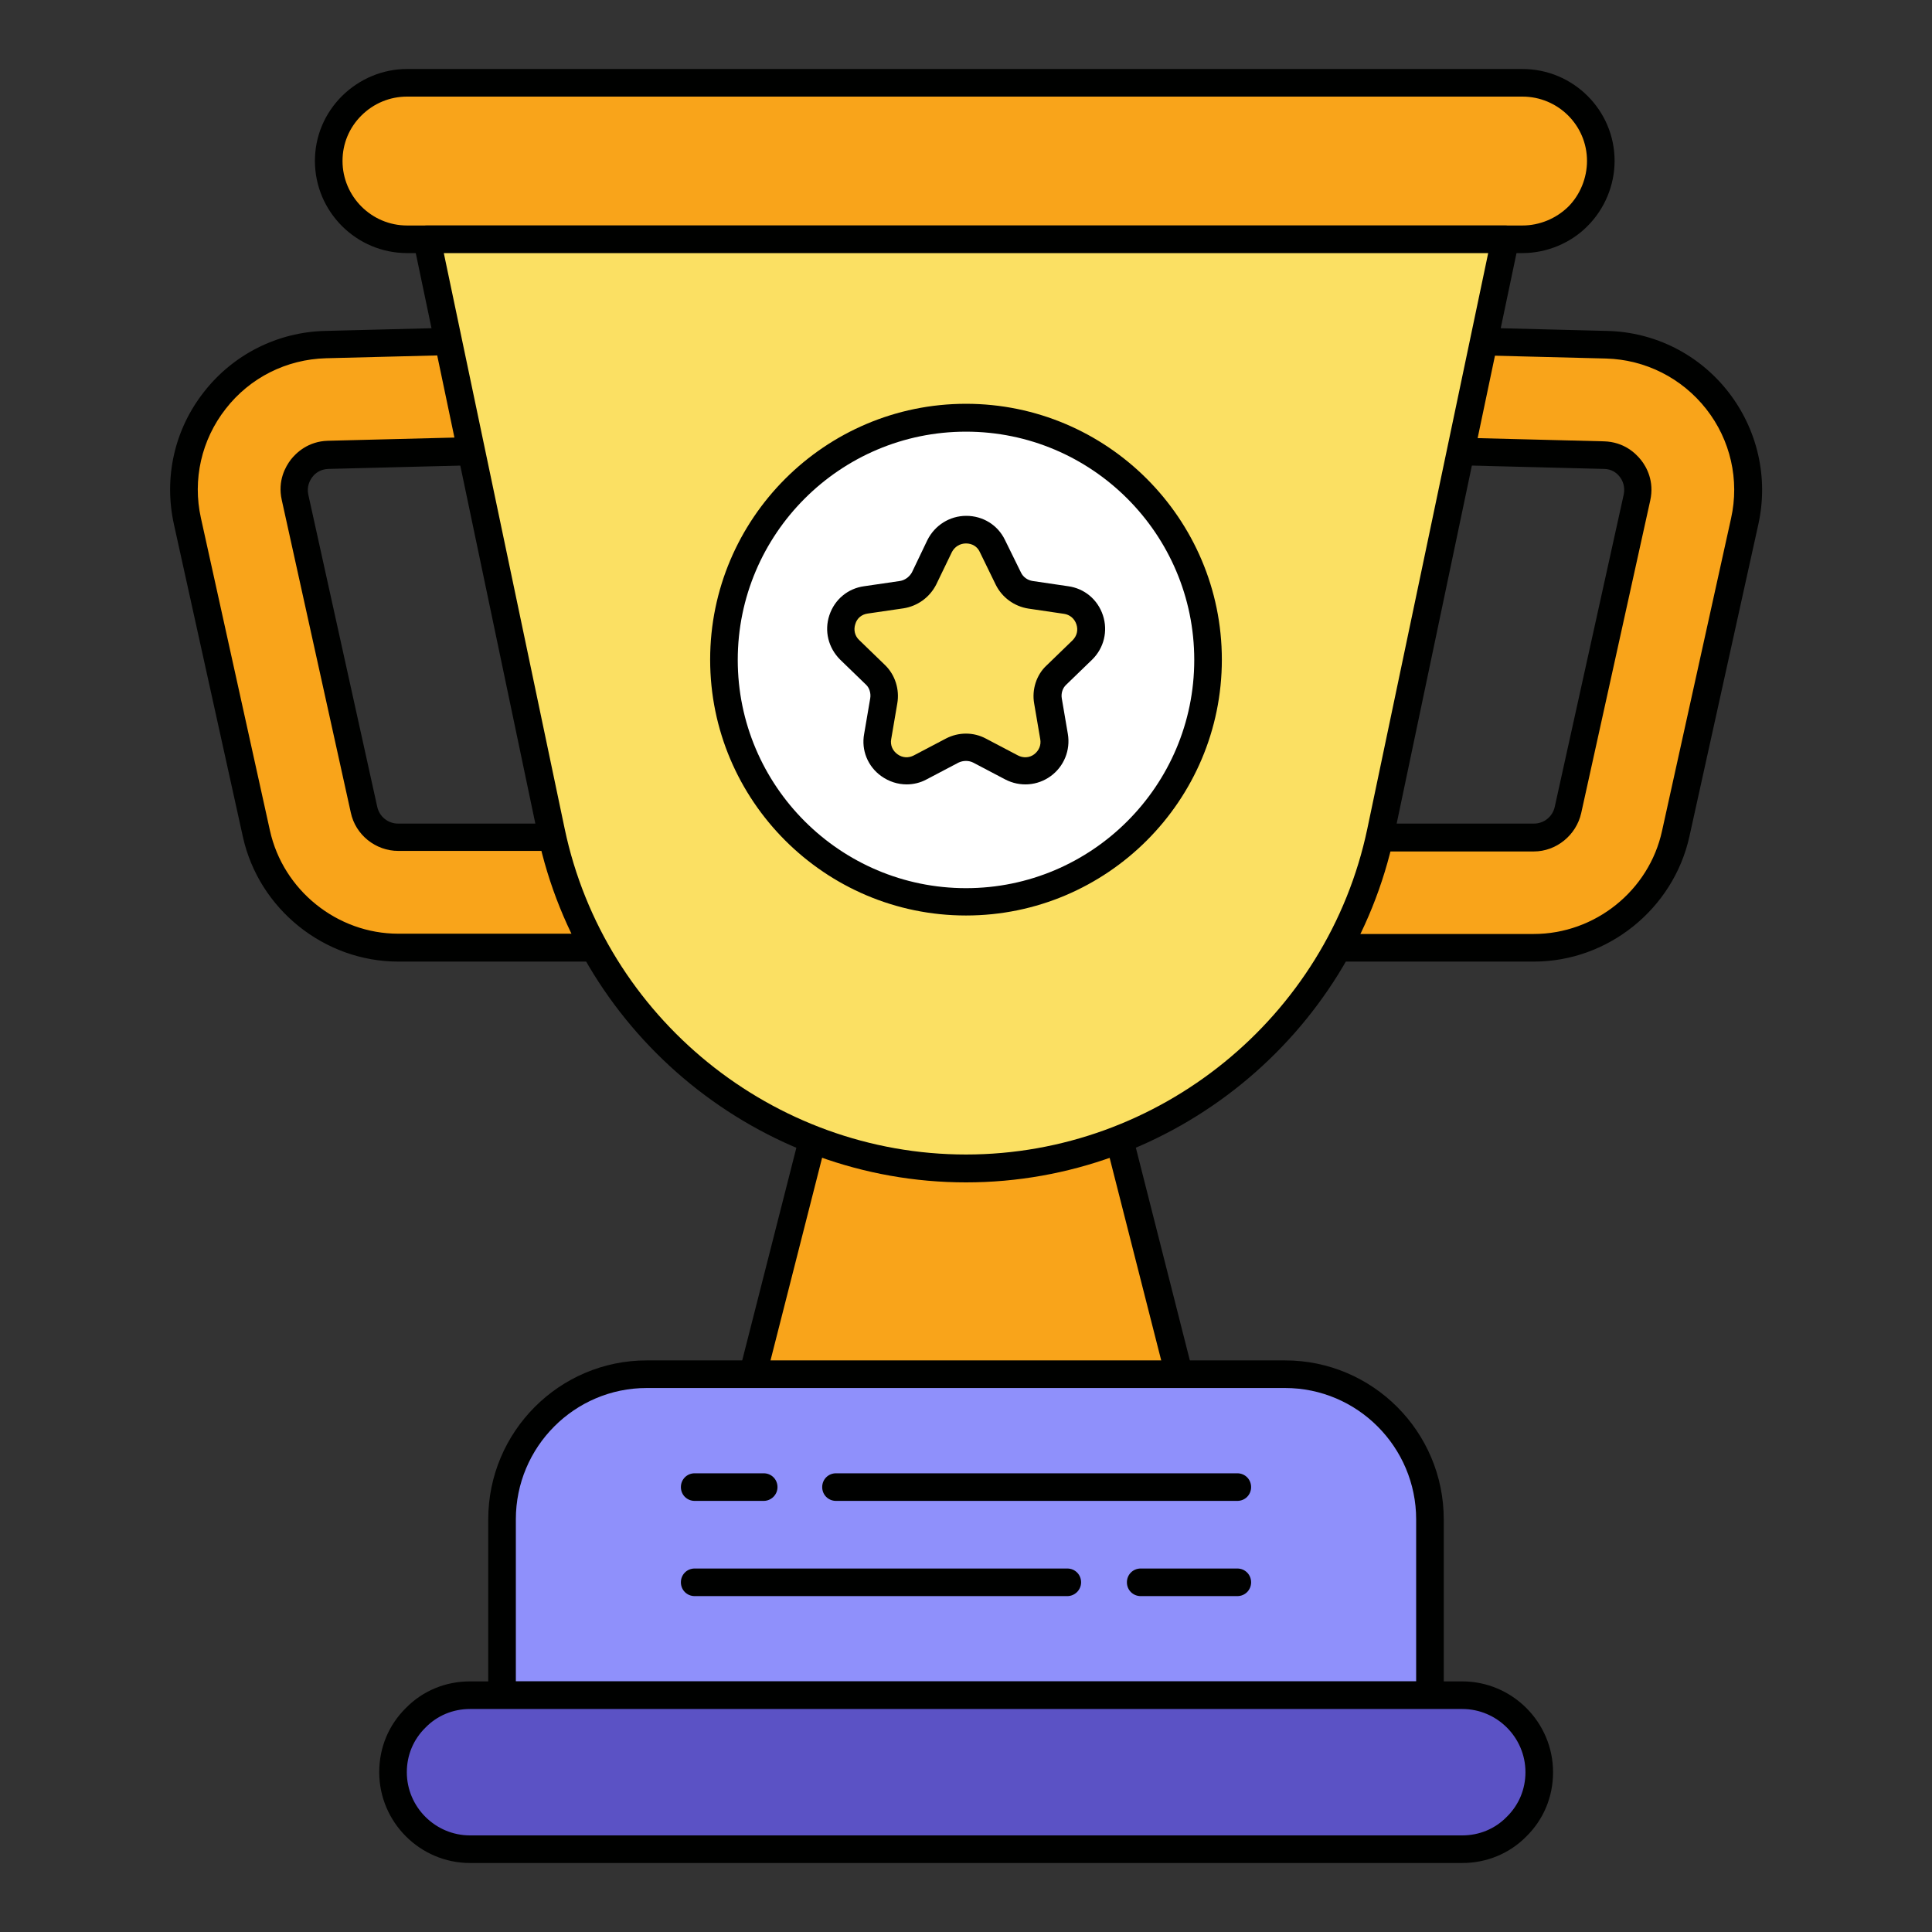
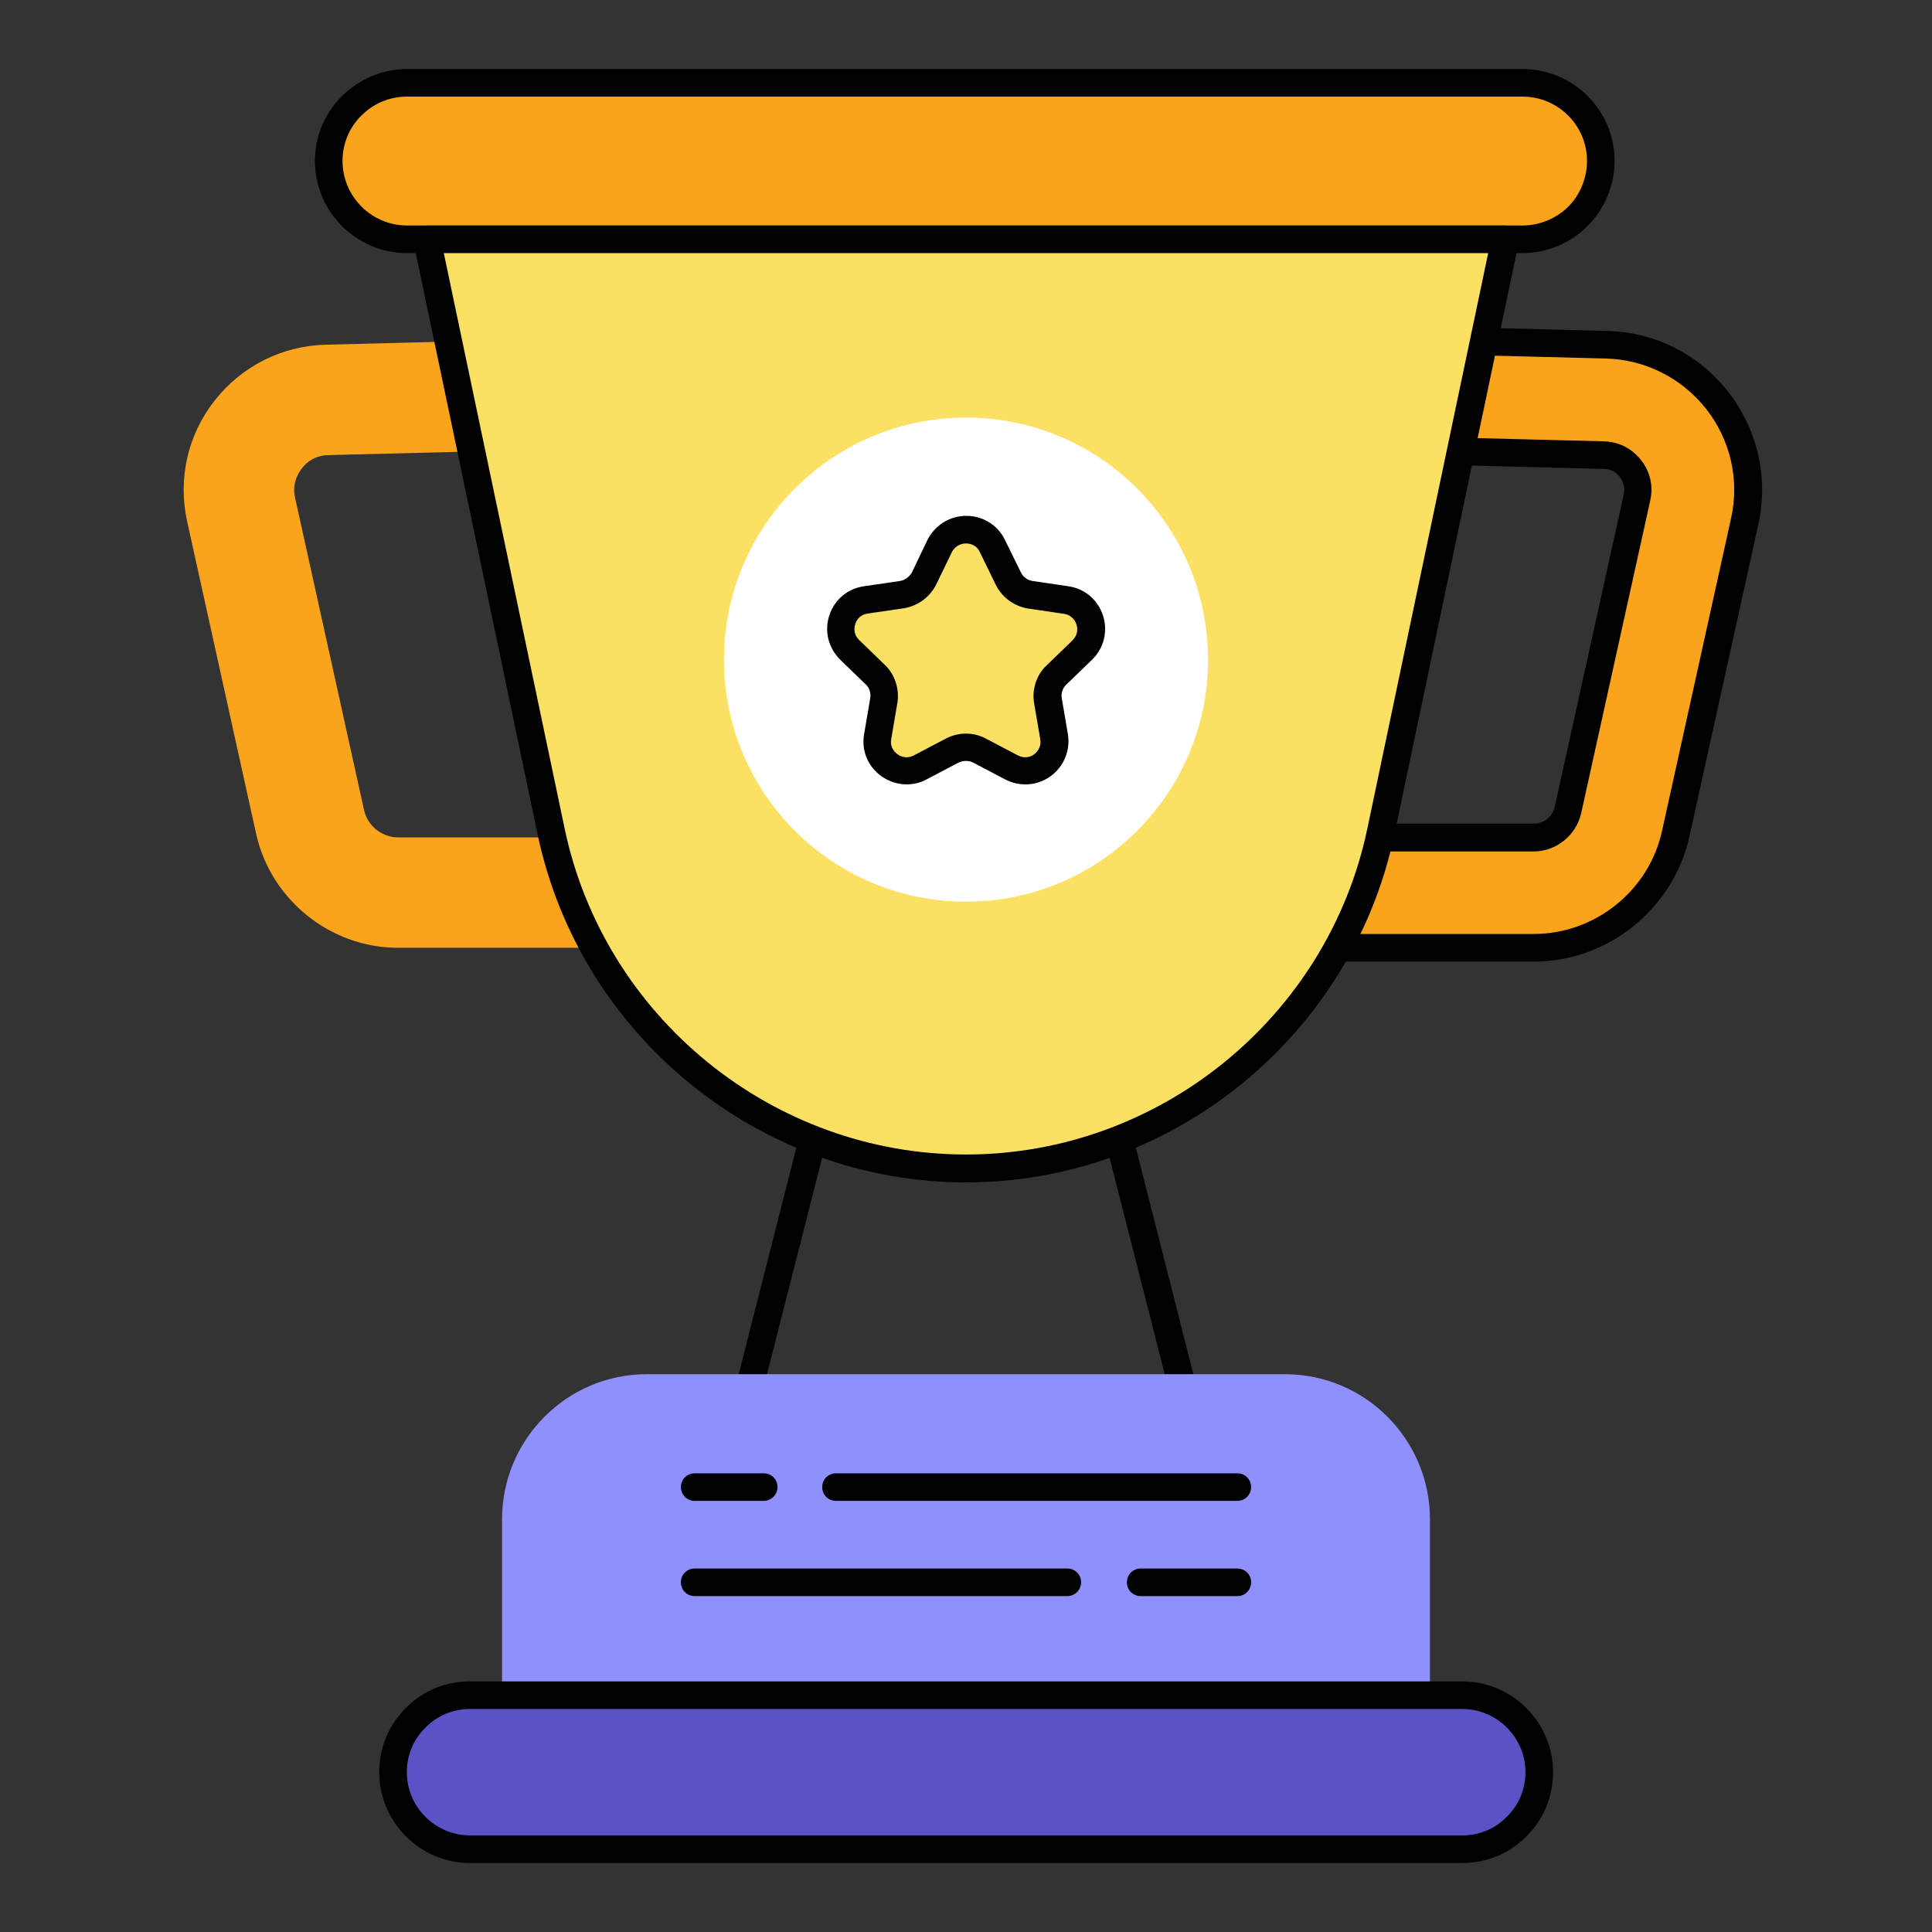
<svg xmlns="http://www.w3.org/2000/svg" xml:space="preserve" id="trophy" x="0" y="0" version="1.1" viewBox="0 0 70 70">
  <rect x="0" y="0" width="70" height="70" fill="#333333" stroke="none" />
  <path fill="#f9a41a" d="M58,5.83c0,0.78-0.32,1.5-0.83,2.01c-0.51,0.51-1.23,0.83-2.01,0.83H14.75c-1.57,0-2.84-1.27-2.84-2.84     c0-0.78,0.32-1.49,0.83-2C13.26,3.32,13.96,3,14.75,3h40.41C56.73,3,58,4.27,58,5.83z" />
  <path fill="#000100" d="M55.16,9.17H14.75c-1.84,0-3.34-1.5-3.34-3.34c0-0.89,0.35-1.72,0.98-2.35c0.64-0.63,1.48-0.98,2.36-0.98     h40.41c1.84,0,3.34,1.49,3.34,3.33c0,0.88-0.36,1.74-0.98,2.36C56.91,8.81,56.04,9.17,55.16,9.17z M14.75,3.5     c-0.62,0-1.21,0.24-1.66,0.69c-0.44,0.44-0.68,1.02-0.68,1.64c0,1.29,1.05,2.34,2.34,2.34h40.41c0.62,0,1.22-0.25,1.66-0.68     c0.43-0.43,0.68-1.04,0.68-1.66c0-1.29-1.05-2.33-2.34-2.33H14.75z" />
  <path fill="#f9a41a" d="M22.17,34.34h-7.75c-2.45,0-4.61-1.74-5.14-4.13l-2.5-11.32c-0.34-1.54,0.02-3.14,1-4.38      c0.97-1.24,2.44-1.98,4.01-2.02l8.29-0.21c1.09-0.03,2.02,0.84,2.05,1.95c0.03,1.1-0.84,2.02-1.95,2.05l-8.29,0.21      c-0.52,0.01-0.83,0.31-0.96,0.49c-0.14,0.18-0.35,0.55-0.24,1.05l2.5,11.32c0.13,0.58,0.65,0.99,1.24,0.99h7.75c1.1,0,2,0.9,2,2      C24.17,33.44,23.28,34.34,22.17,34.34z" />
-   <path fill="#000100" d="M22.18,34.84h-7.75c-2.68,0-5.05-1.9-5.63-4.52L6.3,18.99c-0.37-1.69,0.02-3.43,1.09-4.79      c1.06-1.36,2.67-2.17,4.39-2.21l8.29-0.21c0.66-0.03,1.29,0.22,1.78,0.68c0.49,0.46,0.77,1.08,0.78,1.75      c0.02,0.67-0.23,1.3-0.69,1.79s-1.08,0.76-1.75,0.78l-8.29,0.21c-0.3,0.01-0.48,0.16-0.58,0.29c-0.1,0.13-0.21,0.35-0.15,0.64      l2.5,11.32c0.08,0.35,0.39,0.6,0.75,0.6h7.75c1.38,0,2.5,1.12,2.5,2.5S23.55,34.84,22.18,34.84z M20.14,12.77      c-0.01,0-0.03,0-0.04,0l-8.29,0.21c-1.43,0.04-2.75,0.7-3.63,1.83c-0.88,1.12-1.21,2.57-0.9,3.96l2.5,11.32      c0.48,2.17,2.44,3.74,4.65,3.74h7.75c0.83,0,1.5-0.67,1.5-1.5s-0.67-1.5-1.5-1.5h-7.75c-0.82,0-1.55-0.58-1.72-1.39l-2.5-11.32      c-0.16-0.71,0.14-1.22,0.33-1.47c0.19-0.24,0.62-0.66,1.34-0.68l8.29-0.21c0.4-0.01,0.77-0.17,1.05-0.47      c0.28-0.29,0.42-0.67,0.41-1.07c-0.01-0.4-0.18-0.77-0.47-1.05C20.88,12.92,20.52,12.77,20.14,12.77z" />
  <path fill="#f9a41a" d="M47.83,34.34h7.75c2.45,0,4.61-1.74,5.14-4.13l2.5-11.32c0.34-1.54-0.02-3.14-1-4.38      c-0.97-1.24-2.44-1.98-4.01-2.02l-8.29-0.21c-1.09-0.03-2.02,0.84-2.05,1.95c-0.03,1.1,0.84,2.02,1.95,2.05l8.29,0.21      c0.52,0.01,0.83,0.31,0.96,0.49c0.14,0.18,0.35,0.55,0.24,1.05l-2.5,11.32c-0.13,0.58-0.65,0.99-1.24,0.99h-7.75      c-1.1,0-2,0.9-2,2C45.83,33.44,46.72,34.34,47.83,34.34z" />
  <path fill="#000100" d="M55.58,34.84h-7.75c-1.38,0-2.5-1.12-2.5-2.5s1.12-2.5,2.5-2.5h7.75c0.36,0,0.67-0.25,0.75-0.6l2.5-11.32      c0.06-0.29-0.04-0.51-0.14-0.64c-0.1-0.13-0.28-0.29-0.58-0.29l-8.29-0.21c-0.67-0.02-1.29-0.29-1.75-0.78s-0.7-1.12-0.69-1.79      c0.02-0.67,0.3-1.29,0.78-1.75c0.49-0.46,1.13-0.71,1.78-0.68l8.29,0.21c1.73,0.04,3.33,0.85,4.39,2.21      c1.06,1.36,1.46,3.11,1.09,4.79l-2.5,11.32C60.63,32.93,58.26,34.84,55.58,34.84z M47.82,30.84c-0.83,0-1.5,0.67-1.5,1.5      s0.67,1.5,1.5,1.5h7.75c2.22,0,4.18-1.57,4.65-3.74l2.5-11.32c0.31-1.39-0.02-2.84-0.9-3.96c-0.88-1.12-2.2-1.79-3.63-1.83      l-8.29-0.21c-0.4-0.03-0.77,0.13-1.07,0.41c-0.29,0.28-0.46,0.65-0.47,1.05c-0.01,0.4,0.14,0.78,0.41,1.07      c0.28,0.29,0.65,0.46,1.05,0.47l8.29,0.21c0.73,0.02,1.15,0.43,1.35,0.68c0.19,0.24,0.49,0.76,0.33,1.47l-2.5,11.32      c-0.18,0.8-0.9,1.39-1.72,1.39H47.82z" />
-   <polygon fill="#f9a41a" points="29.77 39.98 26.75 51.86 43.25 51.86 40.23 39.98" />
  <path fill="#000100" d="M43.89,52.36H26.11l3.28-12.88h11.23L43.89,52.36z M27.39,51.36h15.21l-2.77-10.88h-9.67L27.39,51.36z" />
  <path fill="#8f90fb" d="M51.81,55.05v6.37H18.19v-6.37c0-2.9,2.35-5.26,5.24-5.26h23.13C49.46,49.79,51.81,52.15,51.81,55.05z" />
-   <path fill="#000100" d="M51.81,61.92H18.19c-0.28,0-0.5-0.22-0.5-0.5v-6.37c0-3.18,2.58-5.76,5.74-5.76h23.13    c3.17,0,5.75,2.58,5.75,5.76v6.37C52.31,61.7,52.09,61.92,51.81,61.92z M18.69,60.92h32.62v-5.87c0-2.62-2.13-4.76-4.75-4.76    H23.43c-2.61,0-4.74,2.13-4.74,4.76V60.92z" />
  <g>
    <path fill="#5b52c5" d="M55.76,64.21c0,0.77-0.31,1.47-0.82,1.97c-0.5,0.51-1.2,0.82-1.97,0.82H17.02c-1.54,0-2.79-1.25-2.79-2.79    c0-0.77,0.31-1.47,0.82-1.97c0.5-0.51,1.2-0.82,1.97-0.82h35.95C54.51,61.42,55.76,62.67,55.76,64.21z" />
    <path fill="#000100" d="M52.98,67.5H17.03c-1.81,0-3.29-1.48-3.29-3.29c0-0.89,0.34-1.71,0.97-2.33c0.61-0.62,1.43-0.96,2.32-0.96    h35.95c1.81,0,3.29,1.48,3.29,3.29c0,0.89-0.34,1.71-0.97,2.33C54.69,67.16,53.86,67.5,52.98,67.5z M17.03,61.92    c-0.62,0-1.19,0.24-1.61,0.67c-0.44,0.43-0.68,1-0.68,1.62c0,1.26,1.03,2.29,2.29,2.29h35.95c0.62,0,1.19-0.24,1.61-0.67    c0.44-0.43,0.68-1,0.68-1.62c0-1.26-1.03-2.29-2.29-2.29H17.03z" />
  </g>
  <g>
    <path fill="#fbe063" d="M35,42.34L35,42.34c-7.26,0-13.53-5.09-15.03-12.2L15.47,8.67h39.07l-4.51,21.47     C48.53,37.25,42.26,42.34,35,42.34z" />
    <path fill="#000100" d="M35,42.84c-7.46,0-13.98-5.3-15.52-12.6L14.98,8.77c-0.03-0.15,0.01-0.3,0.1-0.42     c0.09-0.12,0.24-0.18,0.39-0.18h39.07c0.15,0,0.29,0.07,0.39,0.18c0.09,0.12,0.13,0.27,0.1,0.42l-4.51,21.47     C48.98,37.54,42.46,42.84,35,42.84z M16.08,9.17l4.38,20.86c1.44,6.84,7.55,11.8,14.54,11.8h0c6.99,0,13.1-4.96,14.54-11.8     l4.38-20.86H16.08z" />
  </g>
  <g>
    <path fill="#000100" d="M44.83 54.38H30.29c-.28 0-.5-.22-.5-.5s.22-.5.5-.5h14.54c.28 0 .5.22.5.5S45.11 54.38 44.83 54.38zM27.67 54.38h-2.5c-.28 0-.5-.22-.5-.5s.22-.5.5-.5h2.5c.28 0 .5.22.5.5S27.94 54.38 27.67 54.38zM44.83 57.83h-3.5c-.28 0-.5-.22-.5-.5s.22-.5.5-.5h3.5c.28 0 .5.22.5.5S45.11 57.83 44.83 57.83zM38.67 57.83h-13.5c-.28 0-.5-.22-.5-.5s.22-.5.5-.5h13.5c.28 0 .5.22.5.5S38.94 57.83 38.67 57.83z" />
  </g>
  <g>
    <circle cx="35" cy="23.9" r="8.77" fill="#fff" />
-     <path fill="#000100" d="M35,33.17c-5.11,0-9.27-4.16-9.27-9.27s4.16-9.27,9.27-9.27s9.27,4.16,9.27,9.27S40.11,33.17,35,33.17z     M35,15.64c-4.56,0-8.27,3.71-8.27,8.27s3.71,8.27,8.27,8.27s8.27-3.71,8.27-8.27S39.56,15.64,35,15.64z" />
  </g>
  <g>
    <path fill="#fbe063" d="M39.21,23.54l-0.94,0.91c-0.25,0.24-0.36,0.6-0.3,0.94l0.22,1.29c0.15,0.87-0.76,1.53-1.54,1.12l-1.16-0.61     c-0.31-0.16-0.68-0.16-0.99,0l-1.16,0.61c-0.77,0.41-1.69-0.25-1.54-1.12l0.22-1.29c0.06-0.34-0.05-0.7-0.3-0.94l-0.94-0.91     c-0.63-0.62-0.28-1.69,0.59-1.81l1.3-0.19c0.34-0.05,0.64-0.27,0.8-0.58l0.57-1.18c0.39-0.79,1.52-0.79,1.91,0l0.58,1.18     c0.15,0.31,0.45,0.53,0.8,0.58l1.29,0.19C39.49,21.85,39.84,22.92,39.21,23.54z" />
    <path fill="#000100" d="M32.85,28.42c-0.32,0-0.64-0.1-0.92-0.3c-0.49-0.35-0.73-0.94-0.62-1.53l0.22-1.29     c0.03-0.18-0.03-0.38-0.15-0.49l-0.94-0.91c-0.43-0.43-0.58-1.04-0.39-1.61c0.19-0.57,0.67-0.97,1.26-1.05l1.3-0.19     c0.18-0.03,0.34-0.15,0.43-0.31l0.56-1.17c0.27-0.54,0.81-0.88,1.41-0.88s1.14,0.33,1.4,0.87l0.58,1.18     c0.08,0.17,0.24,0.28,0.42,0.31l1.29,0.19c0.59,0.08,1.07,0.48,1.26,1.05c0.19,0.57,0.04,1.19-0.39,1.61c0,0,0,0,0,0l-0.94,0.91     c-0.13,0.12-0.19,0.31-0.16,0.49l0.22,1.29c0.1,0.59-0.14,1.18-0.62,1.53c-0.48,0.35-1.11,0.4-1.65,0.12l-1.16-0.61     c-0.16-0.08-0.36-0.08-0.53,0l-1.16,0.61C33.35,28.36,33.1,28.42,32.85,28.42z M35,19.69c-0.22,0-0.41,0.12-0.51,0.31l-0.57,1.18     c-0.24,0.47-0.68,0.78-1.18,0.86l-1.3,0.19c-0.22,0.03-0.39,0.17-0.45,0.38c-0.07,0.21-0.02,0.43,0.14,0.58l0.94,0.91     c0.36,0.35,0.53,0.88,0.44,1.39l-0.22,1.29c-0.04,0.22,0.05,0.42,0.23,0.55c0.18,0.13,0.4,0.14,0.59,0.04l1.16-0.61     c0.46-0.24,1-0.24,1.45,0l1.16,0.61c0.19,0.1,0.42,0.09,0.59-0.04s0.26-0.33,0.22-0.55l-0.22-1.29c-0.09-0.5,0.08-1.04,0.45-1.38     l0.94-0.91c0.16-0.16,0.21-0.37,0.14-0.58c-0.07-0.21-0.24-0.35-0.45-0.38l-1.29-0.19c-0.51-0.08-0.95-0.4-1.18-0.86L35.5,20     C35.41,19.8,35.22,19.69,35,19.69z M39.21,23.54L39.21,23.54L39.21,23.54z" />
  </g>
</svg>